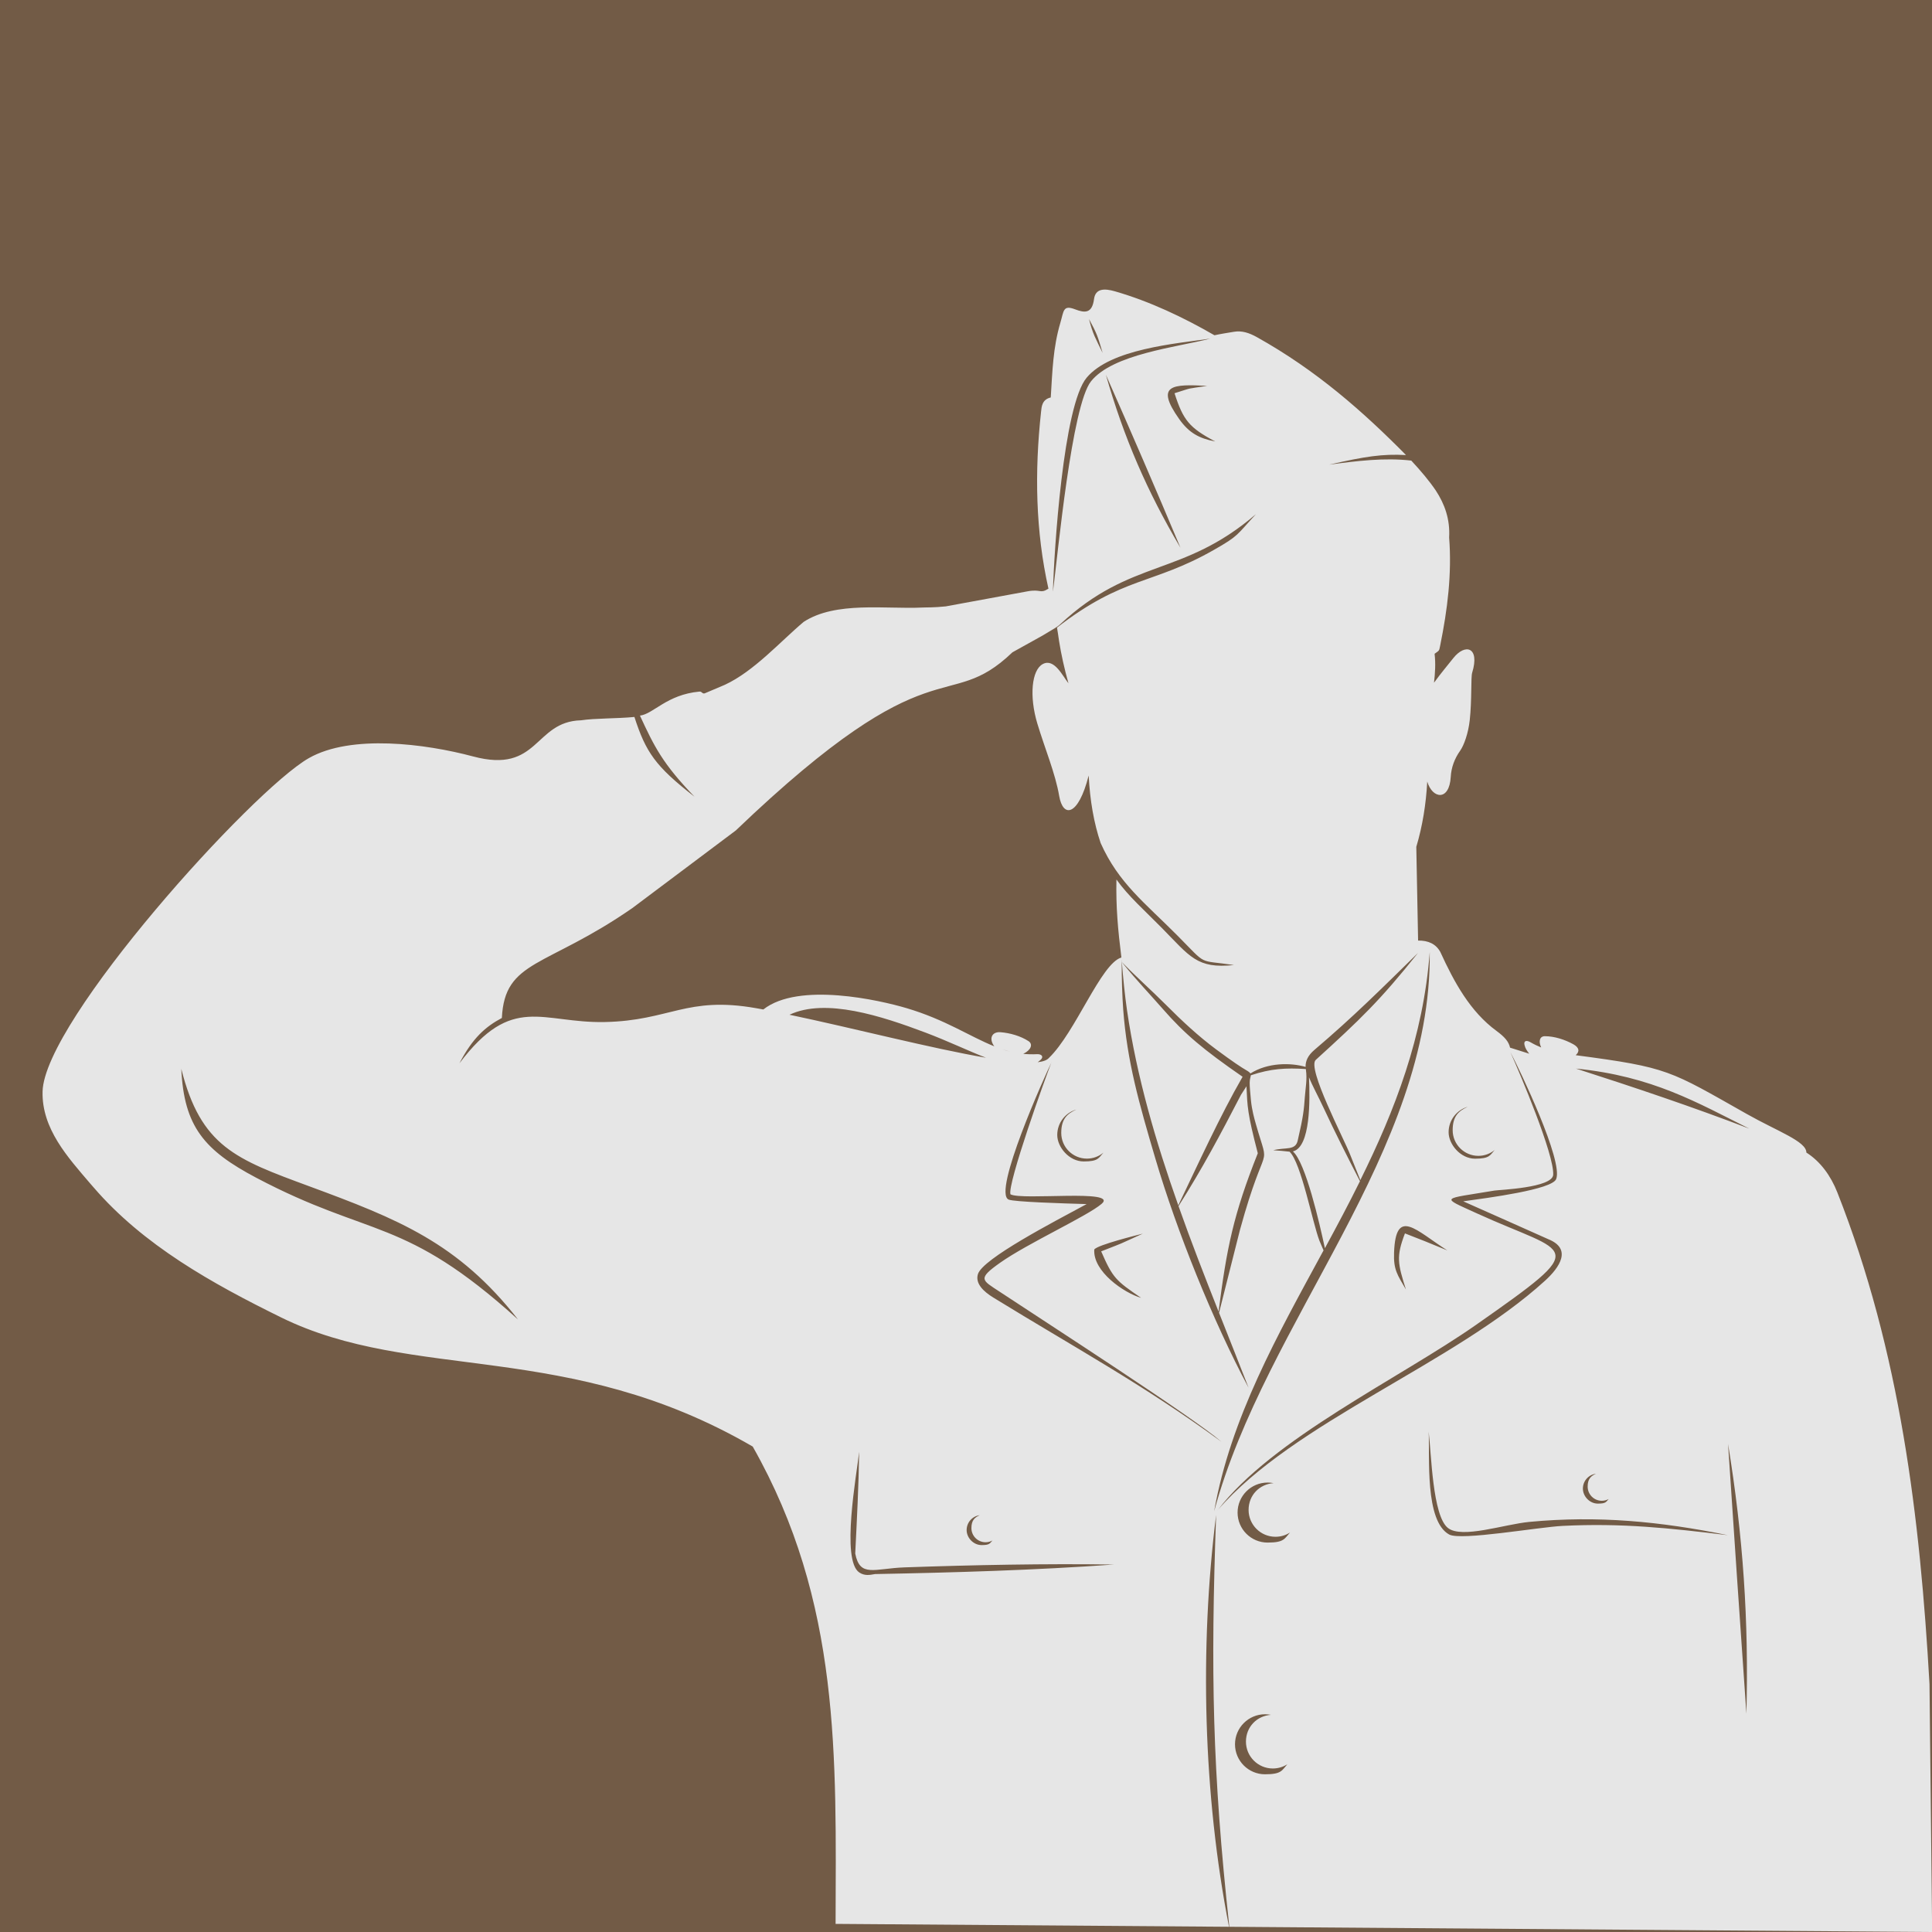
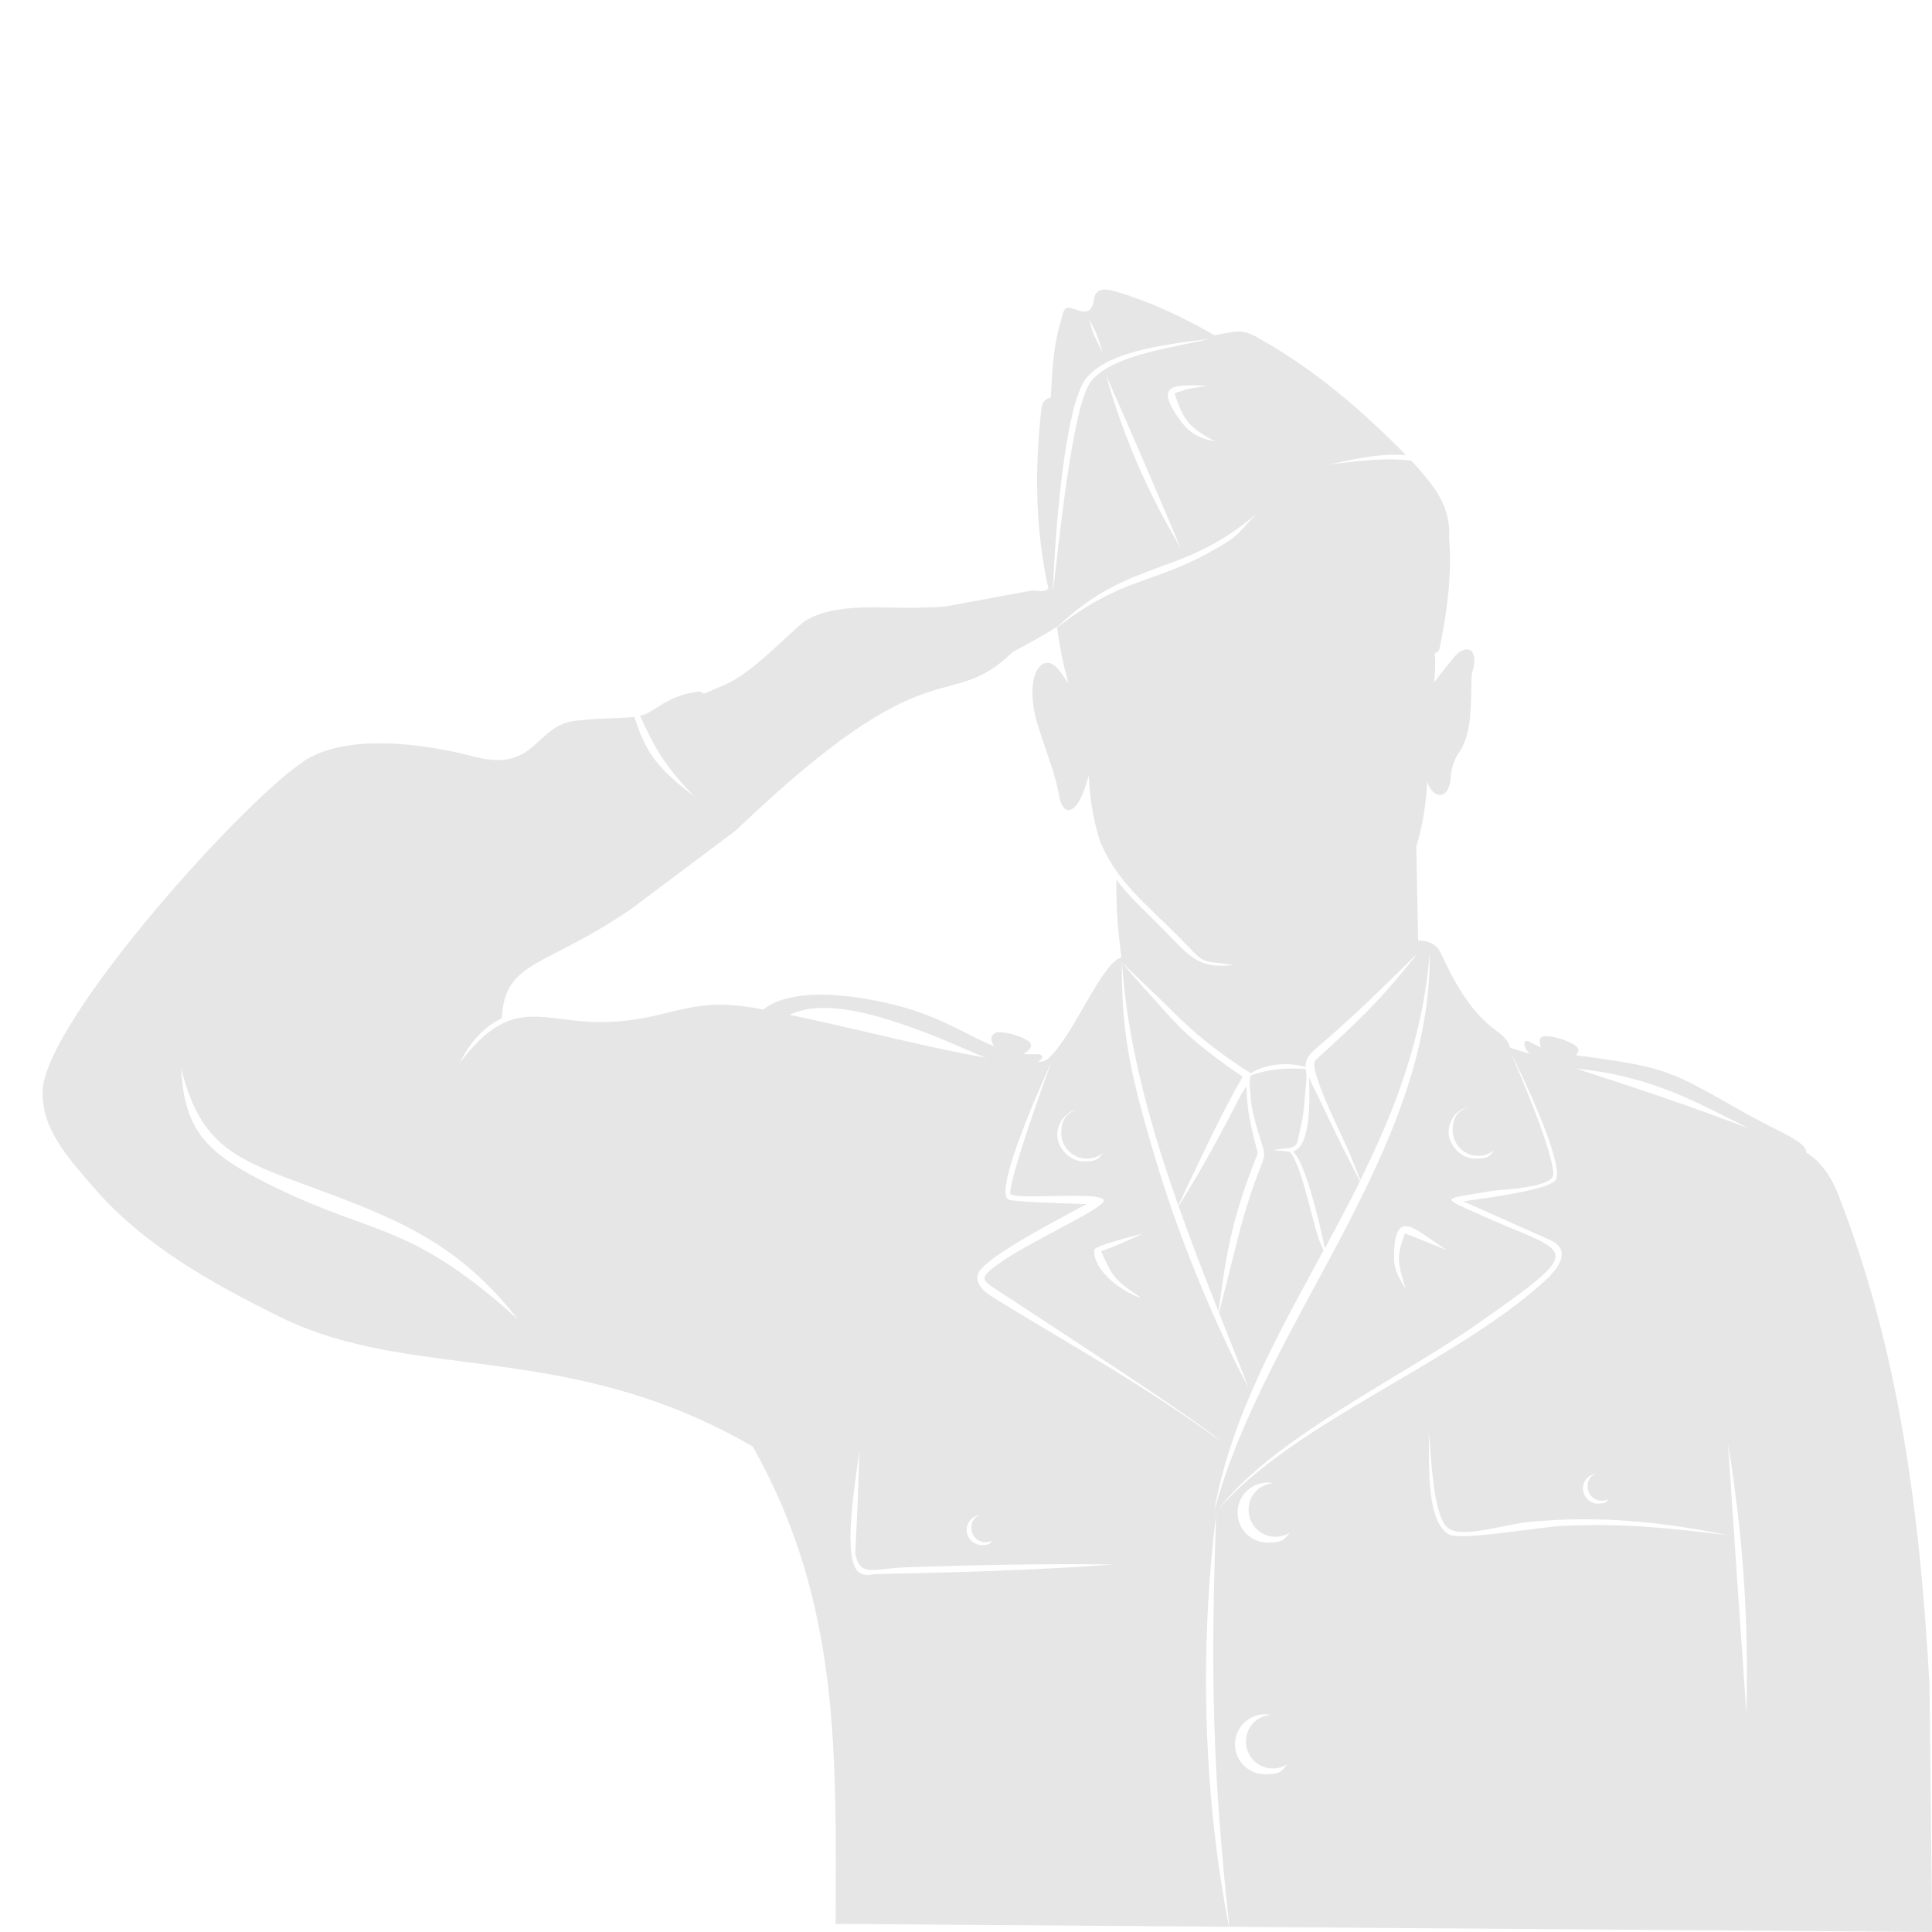
<svg xmlns="http://www.w3.org/2000/svg" version="1.1" viewBox="0 0 3000 3000">
  <defs>
    <style>
      .cls-1 {
        fill: #e6e6e6;
        fill-rule: evenodd;
      }

      .cls-1, .cls-2 {
        stroke-width: 0px;
      }

      .cls-2 {
        fill: #725b46;
      }
    </style>
  </defs>
  <g id="Layer_1" data-name="Layer 1">
-     <rect class="cls-2" x="0" width="3000" height="3000" />
-   </g>
+     </g>
  <g id="Layer_2" data-name="Layer 2">
-     <path class="cls-1" d="M3000,3000l-1091.1-8.1c-26.4-242.6-29.2-395.3-20.5-639.6-25.9,206.6-20.1,434.9,20,639.6l-610.9-4.5c.7-258.8,8.5-499.5-128.7-741.2-287.4-166.9-527.1-99.4-732.7-200.7-106.5-52.4-213.6-111.9-291-202l-4.9-5.6c-34.9-40.9-75.5-85.1-74.1-143,2.7-110.2,325.3-467.5,413.5-517.7,65.6-37.3,180.9-22.4,255-2.6,102.6,27.5,94.3-54.1,167.4-56.1,23.2-3.4,54.7-2.5,83.1-5.2,17.7,54.5,32.2,76.4,93.3,123.8-49.5-51.3-62.4-77.7-84.7-125.9,21-2.5,41.5-32.6,92.4-37.3,4.2-.3,3.8,3.6,8,2.8.3,0,28.7-12.2,31.1-13.2,45.5-20.9,86.9-67.8,122.8-97.9,49.6-32.3,127.5-19.5,183.6-22.2,7.6-.4,17.6.2,36.9-1.8l126.6-23.3c21.9-4.1,19.3,4.3,32.9-4.2-20-89.5-21.7-180.9-11.4-275.2.8-7.1,1.3-18.6,15-21.7,2.6-41.1,3.4-76.9,14.9-116,5.5-18.5,4-28.1,22.8-20.9,15.4,5.9,26.5,6.6,29.5-15.9,2.1-16.2,15.4-17,32.6-12,54.6,15.8,106.3,40.5,154.4,68.2,10.1-2.2,19.4-3.6,30.2-5.4,12.3-2.1,23.5,1.6,35.3,8.1,93.1,51.9,165.5,116.1,231.9,183.3-36.7-1.9-62.9,2-119.2,14.9,43.2-5.8,85.7-11.1,127.4-6.3,14.7,15.8,27.8,31.3,38.1,46.5,13.9,21.2,22.3,44.8,20.7,73,4.4,56.5-2.6,112-13.8,167.1-2,9.6-.9,7.6-8.8,13.4,1.8,15.4.8,30-.9,44.9,11.9-16.3,19.9-25.4,29.9-38.1,18.4-23.3,41.7-17.6,29.3,22.8-2.1,7-.3,42.4-3.7,73.3-2.2,20.4-9,39.3-14.9,47.6-8.8,12.4-13.8,26.2-14.6,40.5-2.2,38.5-28.7,34.2-36.5,7.4-1.9,35.1-7.3,68.9-17,101.4.9,48.5,1.8,97,2.8,145.5,15.8-.2,27.6,5.2,34.5,17.7,21.7,47.4,46.4,92.6,87.1,122.5,12.7,9.3,19.1,16.6,21.2,26.1l29.8,9.4c-3.4-4.2-6.3-8.5-7.4-13.7-1.5-6.7,3.3-7.6,9.5-4,5.3,3.1,10.8,5.7,16.4,8-4.6-10-2-17.6,5.9-17.5,14.7.1,30.8,5.2,44,12.5,9,5,10.4,11.1,3.7,17,144.8,19.1,145.5,23.4,265.9,91.4,47.8,27,92.4,42.4,92.3,59.8,21.8,13.8,37.9,36,48.1,61.9,97.9,248.3,128.4,505.2,143.1,763.4l4.1,385h0ZM2683.3,2242.1c9.2,139.4,18.8,279.5,28.5,418.9,3.8-144.9-5.1-275.9-28.5-418.9h0ZM1964.3,2661.9c-25.7,0-46.6,20.9-46.6,46.6s20.9,46.6,46.6,46.6,26.2-6,34.7-15.6c-6.5,4.2-14.3,6.6-22.6,6.6-23,0-41.7-18.7-41.7-41.7s17.1-40.1,38.8-41.6c-3-.6-6.1-.9-9.2-.9h0ZM1968.3,2302.1c-25.7,0-46.6,20.9-46.6,46.6s20.9,46.6,46.6,46.6,26.2-6,34.8-15.6c-6.5,4.2-14.3,6.6-22.6,6.6-23,0-41.7-18.7-41.7-41.7s17.1-40.1,38.8-41.6c-3-.6-6.1-.9-9.2-.9h0ZM2498.1,2327.6c-3.2,1.8-6.9,2.8-10.8,2.8-12.1,0-22-9.8-22-22s5.3-16.6,12.9-20c-11.5,1.5-20.3,11.2-20.3,23.1s10.4,23.3,23.3,23.3,12.6-2.8,16.8-7.2h0ZM2218.4,2222.8c2,39.5-6.3,139.1,31.9,160,18.2,9.9,138.3-11.5,176.2-13.4,92.1-4.6,165.7,3.4,256.4,14.4-104.6-21.3-201.3-30.7-308.1-20.6-39.1,3.7-104.8,26.6-126.5,9.4-24-19-25.7-116.2-29.9-149.7h0ZM1541.2,2392c-3.2,1.8-6.9,2.8-10.8,2.8-12.1,0-22-9.8-22-22s5.3-16.6,12.9-20c-11.5,1.5-20.3,11.2-20.3,23.1s10.4,23.3,23.3,23.3,12.6-2.8,16.8-7.2h0ZM1334,2255.1c-3.7,33.7-28.4,168,.4,186.7,8.1,5.3,15.6,4,24.4,2.4,122.1-2.3,249-6,370.7-14.8-106.2-1.6-218.4.7-324.7,4.4-47.4,1.7-69.5,16.2-76.8-21.5,2.6-52.9,5.3-104.2,6.1-157.2h0ZM1691,495.4c6.1,24.2,10.1,29.5,21.2,52.7-7.9-26.4-8.5-29.3-21.2-52.7h0ZM1635.1,918.1c7.7-59,29.1-288.8,59.1-326.1,33.9-42.2,132.4-52.7,185.3-66.2-55,7.9-154.7,16.1-192.1,60.6-36.4,43.2-50.7,269.9-52.4,331.7h0ZM1875,599.2c-54.2-2.8-82.1-2.4-43.9,51.6,15.2,21.4,30.9,30,55.9,34.7-40.1-21.2-49.7-32.8-63.2-74.9,30.8-9.6,15.2-5.9,51.2-11.5h0ZM1717.2,581.9c28,97.9,64,181,115.8,268.6-37.2-88.7-76.9-180.6-115.8-268.6h0ZM2247.4,1941.6c-48.3-30.5-80-68.1-82.7,3.2-1.1,27.3,5.5,35.1,18.4,57.5-12.8-40.6-15.2-51.1-1.5-87.1,41,16.1,20.6,7.9,65.8,26.4h0ZM1741.8,1491.3c0,1.3,0,2,0,3.1-.2,24.2.8,52.2,2.3,73.1,6.1,80.9,24.5,145.4,50,231.7,33.3,112.8,89.3,252.1,144.7,355.7-15-38.6-30.5-77.4-45.9-116.4l32.5-128.7c40.9-149.1,47.1-86.1,24.7-164.4-2.3-8.1-6.1-21.4-7.6-36.4-1.2-12.6-2-21.4-2-27.5,0-6.1,1.6-9.3,1.8-11.8,31.1-10.4,54.3-11.7,85.4-9.7,0,.4,0,.7.1,1.1,2.2,14.5-.6,28.2-1.7,43-1.4,18.9-2.1,28.6-10.8,66h0c-3.2,17.2-18.9,10.9-38.2,16,16.9,1.2,8.5.5,25,2.2h.3c18.2,17.4,35.6,110.3,46.5,138.5l6.3,14.8c-71.4,131.7-144.2,259.7-169.9,405.2,79.8-295.6,338-557.6,334.8-868.5-9.8,131.3-54.1,245.8-107.8,354.2l-15.4-38.6c-9.9-25.7-67.8-135.4-53.8-148.1,68.9-62.7,99.7-92,158.7-166-57,55.7-99.3,98.2-160.7,150.4-10.3,8.8-14,17.3-13.8,26.5-22.8-6.7-58.7-7-85.7,10.2-.8-1.4-2.6-2.9-6.1-4.9-7.7-4.4-21.6-13.6-47.2-32.6-27.5-20.4-53.2-44.4-78-69.3-21.8-21.9-46.9-44.1-67.7-65.6-1.2-1.2-.8-1.7-1-3.2h0ZM2111.7,1834c-18.6-35.8-39.4-77.1-55.9-112.6-9.1-19.5-17.8-35-23.2-48.6,1.5,34.6,2.7,108.5-25,115.1,19.8,17.3,41.3,111.3,49.7,150.3,18.6-34.3,37.1-68.9,54.5-104.2h0ZM1892.2,2036.8c12.5-98.6,23.1-151.1,60.9-246-16.3-62.7-16.1-72.3-17.6-104-2.4,3.6-5.2,8-8.5,13.2-31.9,61.6-59.8,114.2-97,172.8,19.5,55.2,40.8,109.8,62.3,164.1h0ZM1829.6,1871.8c30.8-64.2,64.9-139.2,99.9-199.8-60.7-41.9-90.3-66.8-123.9-105.3-18.1-20.7-42.4-46.4-59.7-67.9-1.4-1.7-3.6-4.4-3.9-5,1.8,23.3,4.7,52.2,8,74.8,15.1,103.3,44.6,204.1,79.7,303.2h0ZM2002.2,1788.5h0,0s0,0,0,0h0ZM2321.2,1785.5c-6.9,5.8-15.9,9.3-25.6,9.3-22,0-39.9-17.8-39.9-39.9s9.6-30,23.4-36.3c-17.1,5-29.7,20.7-29.7,39.5s18.4,41.1,41.1,41.1,23.1-5.3,30.6-13.7h0ZM1890.7,2345.1c118.3-137,365.8-226.5,508.5-356.5,22.6-20.6,42.4-49.5,4.7-64.5l.5.2c-44.1-19.9-88.3-39.2-132.3-58.9,38.8-5.4,137.7-18.2,144.3-34.5,11.3-28-56.1-168.8-71.1-197.2,15,33.4,68.1,158.8,66.5,190.4-1,20.4-84,23.4-91.2,24.6-82.4,13.9-84.8,9.1-28,35.1,144.6,66.2,181.9,45.6-.6,173.4-118.4,82.9-317.3,177.2-401.3,288h0ZM1771.9,2015.3c-39.2-26.8-43.9-30.6-62-72.2,40.5-15.9,20.5-7.5,64.6-27.5-8.1,2.1-70.3,17.4-75.3,24.6-2.4,34.2,46.4,67.6,72.7,75.1h0ZM1713.4,1789.8c-6.9,5.8-15.9,9.3-25.6,9.3-22,0-39.9-17.8-39.9-39.9s9.6-30,23.4-36.3c-17.1,5-29.6,20.7-29.6,39.5s18.4,41.1,41.1,41.1,23.1-5.3,30.6-13.7h0ZM1568.5,1632.9l-12.2-3.5c4,1.3,8.1,2.5,12.2,3.5h0ZM1544.1,1625c-9.2-12.3-3.9-23.2,9.4-22.2,15.1,1.2,31.3,5.9,43.6,13.9,7.3,4.8,3.9,13.9-8.2,19.7,6.9.7,14,.9,21.5.5,7.1-.3,10.6,3.9,5.7,8.6-1.5,1.4-3.1,2.7-4.8,3.9,8.4-1,14.4-3.1,17.4-6.6,41.3-39.6,81-146.9,112.6-156-5.4-43.4-8.6-78.2-7.7-121.1,18.7,26.1,43.6,47.9,70,74.7,44.4,45,54.8,64.2,112.5,58.1-57.5-8.5-40.3,2.1-87.2-45.2-50.9-51.3-91.9-81.7-119.8-144.2-10.5-30.9-16.6-66-18.6-104.9-16.3,64.1-40,65.9-45.8,31.7-6-35.1-22.1-73.1-34-112.6-12.6-42-8.9-82.9,8.6-92.2,17.9-9.5,31,19.1,39.8,29.9-6.5-23.2-11.2-44.5-14.6-65.7-1.1-7-1.9-13.9-3.2-20.8,103.8-80.3,147.5-65.9,243.4-120.5,39.3-22.3,35.2-22.9,65.5-55.6-114.5,98.2-193.2,67.7-303.9,170.9-2.4,2.3-5.7,4.6-8.6,6.3l-17.5,10.5-8.9,5-39.2,21.8c-103.3,98.9-119.6-20.2-429.5,276.6l-160.9,120.7c-134.5,93.1-197.9,79.8-202.4,170.5-25.1,13.4-45.2,30.6-65.9,70.4,82.2-109,127.5-62.1,225.8-64.1,101.2-2.1,126.7-40.6,234.9-21.5,3.7.6,7.4,1.3,11.2,2,55-43.3,181.2-14.3,222.3-2.1,60.8,18,98.3,44.2,136.6,59.4h0ZM1531.4,1642.6c-27.9-10.8-59.8-26.2-94.3-39.2-67.9-25.6-155.1-54.2-211.2-27.7,98.9,20.7,221.3,52.5,305.5,66.8h0ZM1632.9,1649.3c-9.8,19.7-92.2,202.4-66.7,213.4,8.3,3.6,82.9,5.9,121.1,7-50.5,27.3-161.5,84.7-168.8,108.8-4.4,14.5,8.5,26.9,24,36.4,124.7,76.7,231.7,134.4,354.2,223.9-44.8-38.7-270.3-184-345-233.4-26.9-17.8-34.4-19.4,1.1-44.5,43.2-30.5,134.9-72.1,157.7-91.5,27.6-23.4-123.7-5-141.5-14.9-4.8-16.4,54.5-181.9,63.8-205.2h0ZM2447.2,1659.3c90.5,29.1,180.6,59.3,269.2,93.3-80.6-40.2-150.4-81.5-269.2-93.3h0ZM281.5,1659.3c4,90.4,36.3,127.2,116.4,169.5,178.7,94.4,228.9,59.4,406.5,220.1-93.3-119.3-186.5-156-324.3-206.9-113.8-42-168.3-61.4-198.7-182.7Z" />
+     <path class="cls-1" d="M3000,3000l-1091.1-8.1c-26.4-242.6-29.2-395.3-20.5-639.6-25.9,206.6-20.1,434.9,20,639.6l-610.9-4.5c.7-258.8,8.5-499.5-128.7-741.2-287.4-166.9-527.1-99.4-732.7-200.7-106.5-52.4-213.6-111.9-291-202l-4.9-5.6c-34.9-40.9-75.5-85.1-74.1-143,2.7-110.2,325.3-467.5,413.5-517.7,65.6-37.3,180.9-22.4,255-2.6,102.6,27.5,94.3-54.1,167.4-56.1,23.2-3.4,54.7-2.5,83.1-5.2,17.7,54.5,32.2,76.4,93.3,123.8-49.5-51.3-62.4-77.7-84.7-125.9,21-2.5,41.5-32.6,92.4-37.3,4.2-.3,3.8,3.6,8,2.8.3,0,28.7-12.2,31.1-13.2,45.5-20.9,86.9-67.8,122.8-97.9,49.6-32.3,127.5-19.5,183.6-22.2,7.6-.4,17.6.2,36.9-1.8l126.6-23.3c21.9-4.1,19.3,4.3,32.9-4.2-20-89.5-21.7-180.9-11.4-275.2.8-7.1,1.3-18.6,15-21.7,2.6-41.1,3.4-76.9,14.9-116,5.5-18.5,4-28.1,22.8-20.9,15.4,5.9,26.5,6.6,29.5-15.9,2.1-16.2,15.4-17,32.6-12,54.6,15.8,106.3,40.5,154.4,68.2,10.1-2.2,19.4-3.6,30.2-5.4,12.3-2.1,23.5,1.6,35.3,8.1,93.1,51.9,165.5,116.1,231.9,183.3-36.7-1.9-62.9,2-119.2,14.9,43.2-5.8,85.7-11.1,127.4-6.3,14.7,15.8,27.8,31.3,38.1,46.5,13.9,21.2,22.3,44.8,20.7,73,4.4,56.5-2.6,112-13.8,167.1-2,9.6-.9,7.6-8.8,13.4,1.8,15.4.8,30-.9,44.9,11.9-16.3,19.9-25.4,29.9-38.1,18.4-23.3,41.7-17.6,29.3,22.8-2.1,7-.3,42.4-3.7,73.3-2.2,20.4-9,39.3-14.9,47.6-8.8,12.4-13.8,26.2-14.6,40.5-2.2,38.5-28.7,34.2-36.5,7.4-1.9,35.1-7.3,68.9-17,101.4.9,48.5,1.8,97,2.8,145.5,15.8-.2,27.6,5.2,34.5,17.7,21.7,47.4,46.4,92.6,87.1,122.5,12.7,9.3,19.1,16.6,21.2,26.1l29.8,9.4c-3.4-4.2-6.3-8.5-7.4-13.7-1.5-6.7,3.3-7.6,9.5-4,5.3,3.1,10.8,5.7,16.4,8-4.6-10-2-17.6,5.9-17.5,14.7.1,30.8,5.2,44,12.5,9,5,10.4,11.1,3.7,17,144.8,19.1,145.5,23.4,265.9,91.4,47.8,27,92.4,42.4,92.3,59.8,21.8,13.8,37.9,36,48.1,61.9,97.9,248.3,128.4,505.2,143.1,763.4l4.1,385h0ZM2683.3,2242.1c9.2,139.4,18.8,279.5,28.5,418.9,3.8-144.9-5.1-275.9-28.5-418.9h0ZM1964.3,2661.9c-25.7,0-46.6,20.9-46.6,46.6s20.9,46.6,46.6,46.6,26.2-6,34.7-15.6c-6.5,4.2-14.3,6.6-22.6,6.6-23,0-41.7-18.7-41.7-41.7s17.1-40.1,38.8-41.6c-3-.6-6.1-.9-9.2-.9h0ZM1968.3,2302.1c-25.7,0-46.6,20.9-46.6,46.6s20.9,46.6,46.6,46.6,26.2-6,34.8-15.6c-6.5,4.2-14.3,6.6-22.6,6.6-23,0-41.7-18.7-41.7-41.7s17.1-40.1,38.8-41.6c-3-.6-6.1-.9-9.2-.9h0ZM2498.1,2327.6c-3.2,1.8-6.9,2.8-10.8,2.8-12.1,0-22-9.8-22-22s5.3-16.6,12.9-20c-11.5,1.5-20.3,11.2-20.3,23.1s10.4,23.3,23.3,23.3,12.6-2.8,16.8-7.2h0ZM2218.4,2222.8c2,39.5-6.3,139.1,31.9,160,18.2,9.9,138.3-11.5,176.2-13.4,92.1-4.6,165.7,3.4,256.4,14.4-104.6-21.3-201.3-30.7-308.1-20.6-39.1,3.7-104.8,26.6-126.5,9.4-24-19-25.7-116.2-29.9-149.7h0M1541.2,2392c-3.2,1.8-6.9,2.8-10.8,2.8-12.1,0-22-9.8-22-22s5.3-16.6,12.9-20c-11.5,1.5-20.3,11.2-20.3,23.1s10.4,23.3,23.3,23.3,12.6-2.8,16.8-7.2h0ZM1334,2255.1c-3.7,33.7-28.4,168,.4,186.7,8.1,5.3,15.6,4,24.4,2.4,122.1-2.3,249-6,370.7-14.8-106.2-1.6-218.4.7-324.7,4.4-47.4,1.7-69.5,16.2-76.8-21.5,2.6-52.9,5.3-104.2,6.1-157.2h0ZM1691,495.4c6.1,24.2,10.1,29.5,21.2,52.7-7.9-26.4-8.5-29.3-21.2-52.7h0ZM1635.1,918.1c7.7-59,29.1-288.8,59.1-326.1,33.9-42.2,132.4-52.7,185.3-66.2-55,7.9-154.7,16.1-192.1,60.6-36.4,43.2-50.7,269.9-52.4,331.7h0ZM1875,599.2c-54.2-2.8-82.1-2.4-43.9,51.6,15.2,21.4,30.9,30,55.9,34.7-40.1-21.2-49.7-32.8-63.2-74.9,30.8-9.6,15.2-5.9,51.2-11.5h0ZM1717.2,581.9c28,97.9,64,181,115.8,268.6-37.2-88.7-76.9-180.6-115.8-268.6h0ZM2247.4,1941.6c-48.3-30.5-80-68.1-82.7,3.2-1.1,27.3,5.5,35.1,18.4,57.5-12.8-40.6-15.2-51.1-1.5-87.1,41,16.1,20.6,7.9,65.8,26.4h0ZM1741.8,1491.3c0,1.3,0,2,0,3.1-.2,24.2.8,52.2,2.3,73.1,6.1,80.9,24.5,145.4,50,231.7,33.3,112.8,89.3,252.1,144.7,355.7-15-38.6-30.5-77.4-45.9-116.4l32.5-128.7c40.9-149.1,47.1-86.1,24.7-164.4-2.3-8.1-6.1-21.4-7.6-36.4-1.2-12.6-2-21.4-2-27.5,0-6.1,1.6-9.3,1.8-11.8,31.1-10.4,54.3-11.7,85.4-9.7,0,.4,0,.7.1,1.1,2.2,14.5-.6,28.2-1.7,43-1.4,18.9-2.1,28.6-10.8,66h0c-3.2,17.2-18.9,10.9-38.2,16,16.9,1.2,8.5.5,25,2.2h.3c18.2,17.4,35.6,110.3,46.5,138.5l6.3,14.8c-71.4,131.7-144.2,259.7-169.9,405.2,79.8-295.6,338-557.6,334.8-868.5-9.8,131.3-54.1,245.8-107.8,354.2l-15.4-38.6c-9.9-25.7-67.8-135.4-53.8-148.1,68.9-62.7,99.7-92,158.7-166-57,55.7-99.3,98.2-160.7,150.4-10.3,8.8-14,17.3-13.8,26.5-22.8-6.7-58.7-7-85.7,10.2-.8-1.4-2.6-2.9-6.1-4.9-7.7-4.4-21.6-13.6-47.2-32.6-27.5-20.4-53.2-44.4-78-69.3-21.8-21.9-46.9-44.1-67.7-65.6-1.2-1.2-.8-1.7-1-3.2h0ZM2111.7,1834c-18.6-35.8-39.4-77.1-55.9-112.6-9.1-19.5-17.8-35-23.2-48.6,1.5,34.6,2.7,108.5-25,115.1,19.8,17.3,41.3,111.3,49.7,150.3,18.6-34.3,37.1-68.9,54.5-104.2h0ZM1892.2,2036.8c12.5-98.6,23.1-151.1,60.9-246-16.3-62.7-16.1-72.3-17.6-104-2.4,3.6-5.2,8-8.5,13.2-31.9,61.6-59.8,114.2-97,172.8,19.5,55.2,40.8,109.8,62.3,164.1h0ZM1829.6,1871.8c30.8-64.2,64.9-139.2,99.9-199.8-60.7-41.9-90.3-66.8-123.9-105.3-18.1-20.7-42.4-46.4-59.7-67.9-1.4-1.7-3.6-4.4-3.9-5,1.8,23.3,4.7,52.2,8,74.8,15.1,103.3,44.6,204.1,79.7,303.2h0ZM2002.2,1788.5h0,0s0,0,0,0h0ZM2321.2,1785.5c-6.9,5.8-15.9,9.3-25.6,9.3-22,0-39.9-17.8-39.9-39.9s9.6-30,23.4-36.3c-17.1,5-29.7,20.7-29.7,39.5s18.4,41.1,41.1,41.1,23.1-5.3,30.6-13.7h0ZM1890.7,2345.1c118.3-137,365.8-226.5,508.5-356.5,22.6-20.6,42.4-49.5,4.7-64.5l.5.2c-44.1-19.9-88.3-39.2-132.3-58.9,38.8-5.4,137.7-18.2,144.3-34.5,11.3-28-56.1-168.8-71.1-197.2,15,33.4,68.1,158.8,66.5,190.4-1,20.4-84,23.4-91.2,24.6-82.4,13.9-84.8,9.1-28,35.1,144.6,66.2,181.9,45.6-.6,173.4-118.4,82.9-317.3,177.2-401.3,288h0ZM1771.9,2015.3c-39.2-26.8-43.9-30.6-62-72.2,40.5-15.9,20.5-7.5,64.6-27.5-8.1,2.1-70.3,17.4-75.3,24.6-2.4,34.2,46.4,67.6,72.7,75.1h0ZM1713.4,1789.8c-6.9,5.8-15.9,9.3-25.6,9.3-22,0-39.9-17.8-39.9-39.9s9.6-30,23.4-36.3c-17.1,5-29.6,20.7-29.6,39.5s18.4,41.1,41.1,41.1,23.1-5.3,30.6-13.7h0ZM1568.5,1632.9l-12.2-3.5c4,1.3,8.1,2.5,12.2,3.5h0ZM1544.1,1625c-9.2-12.3-3.9-23.2,9.4-22.2,15.1,1.2,31.3,5.9,43.6,13.9,7.3,4.8,3.9,13.9-8.2,19.7,6.9.7,14,.9,21.5.5,7.1-.3,10.6,3.9,5.7,8.6-1.5,1.4-3.1,2.7-4.8,3.9,8.4-1,14.4-3.1,17.4-6.6,41.3-39.6,81-146.9,112.6-156-5.4-43.4-8.6-78.2-7.7-121.1,18.7,26.1,43.6,47.9,70,74.7,44.4,45,54.8,64.2,112.5,58.1-57.5-8.5-40.3,2.1-87.2-45.2-50.9-51.3-91.9-81.7-119.8-144.2-10.5-30.9-16.6-66-18.6-104.9-16.3,64.1-40,65.9-45.8,31.7-6-35.1-22.1-73.1-34-112.6-12.6-42-8.9-82.9,8.6-92.2,17.9-9.5,31,19.1,39.8,29.9-6.5-23.2-11.2-44.5-14.6-65.7-1.1-7-1.9-13.9-3.2-20.8,103.8-80.3,147.5-65.9,243.4-120.5,39.3-22.3,35.2-22.9,65.5-55.6-114.5,98.2-193.2,67.7-303.9,170.9-2.4,2.3-5.7,4.6-8.6,6.3l-17.5,10.5-8.9,5-39.2,21.8c-103.3,98.9-119.6-20.2-429.5,276.6l-160.9,120.7c-134.5,93.1-197.9,79.8-202.4,170.5-25.1,13.4-45.2,30.6-65.9,70.4,82.2-109,127.5-62.1,225.8-64.1,101.2-2.1,126.7-40.6,234.9-21.5,3.7.6,7.4,1.3,11.2,2,55-43.3,181.2-14.3,222.3-2.1,60.8,18,98.3,44.2,136.6,59.4h0ZM1531.4,1642.6c-27.9-10.8-59.8-26.2-94.3-39.2-67.9-25.6-155.1-54.2-211.2-27.7,98.9,20.7,221.3,52.5,305.5,66.8h0ZM1632.9,1649.3c-9.8,19.7-92.2,202.4-66.7,213.4,8.3,3.6,82.9,5.9,121.1,7-50.5,27.3-161.5,84.7-168.8,108.8-4.4,14.5,8.5,26.9,24,36.4,124.7,76.7,231.7,134.4,354.2,223.9-44.8-38.7-270.3-184-345-233.4-26.9-17.8-34.4-19.4,1.1-44.5,43.2-30.5,134.9-72.1,157.7-91.5,27.6-23.4-123.7-5-141.5-14.9-4.8-16.4,54.5-181.9,63.8-205.2h0ZM2447.2,1659.3c90.5,29.1,180.6,59.3,269.2,93.3-80.6-40.2-150.4-81.5-269.2-93.3h0ZM281.5,1659.3c4,90.4,36.3,127.2,116.4,169.5,178.7,94.4,228.9,59.4,406.5,220.1-93.3-119.3-186.5-156-324.3-206.9-113.8-42-168.3-61.4-198.7-182.7Z" />
  </g>
</svg>